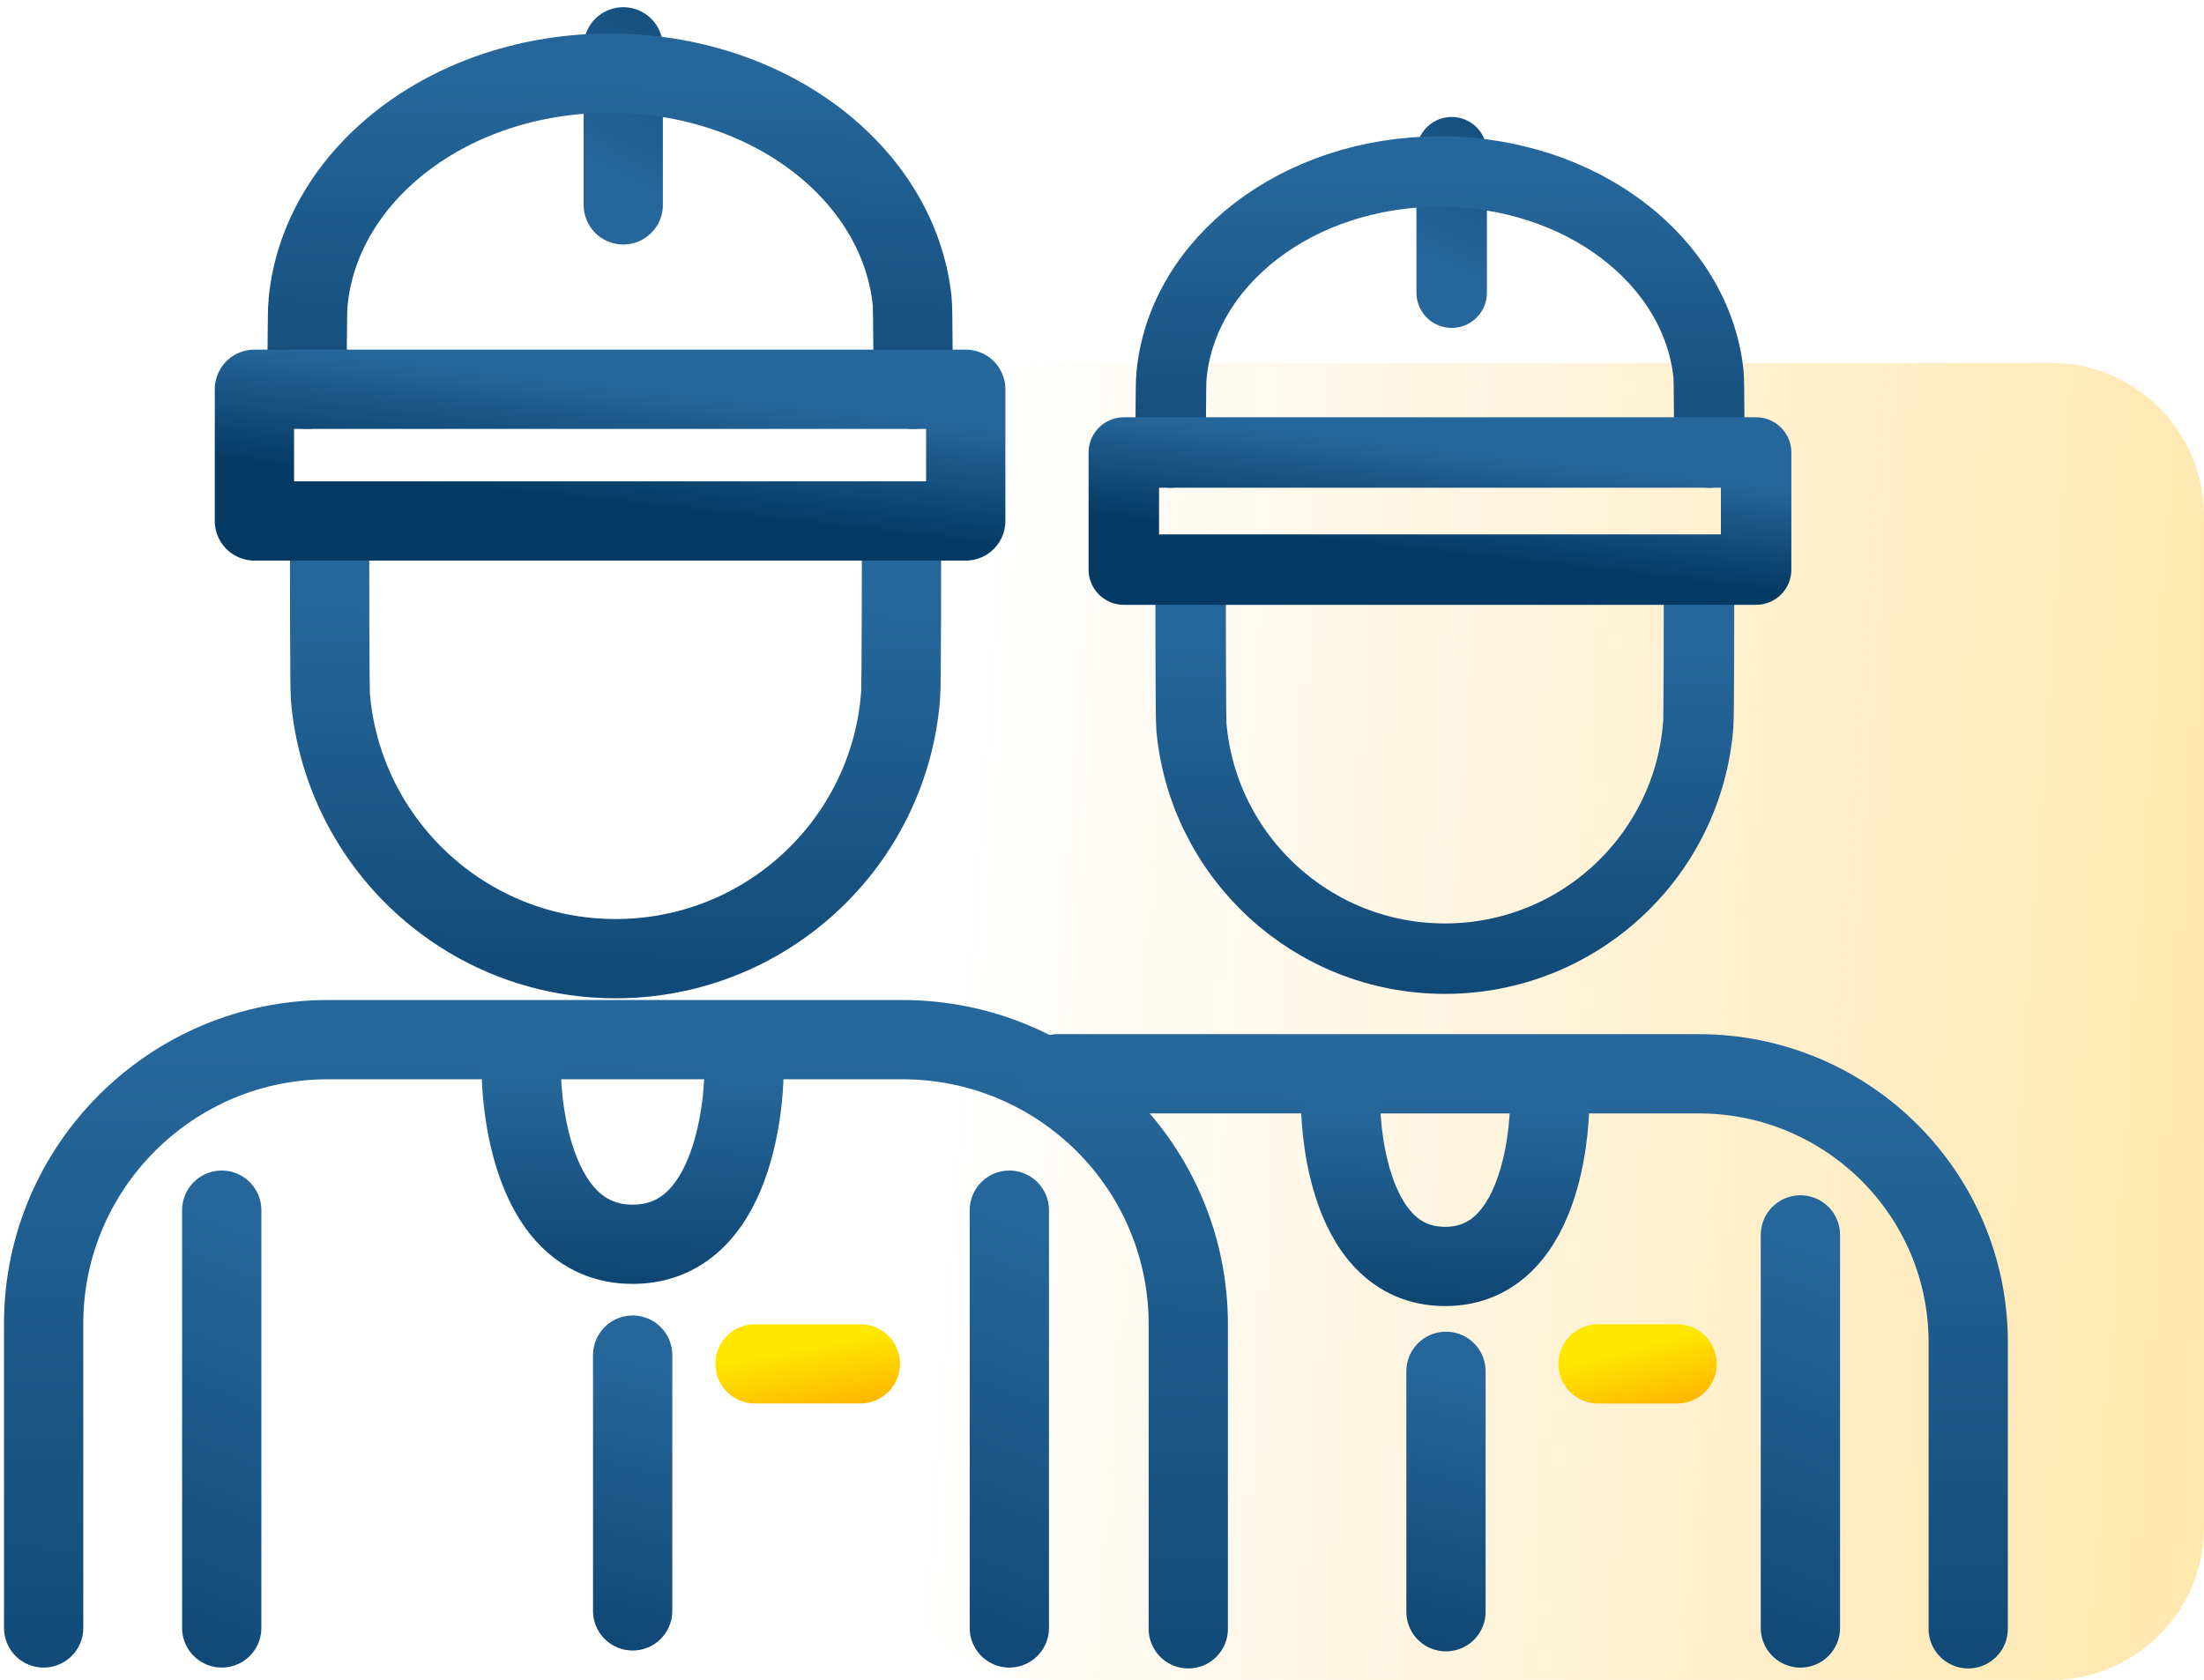
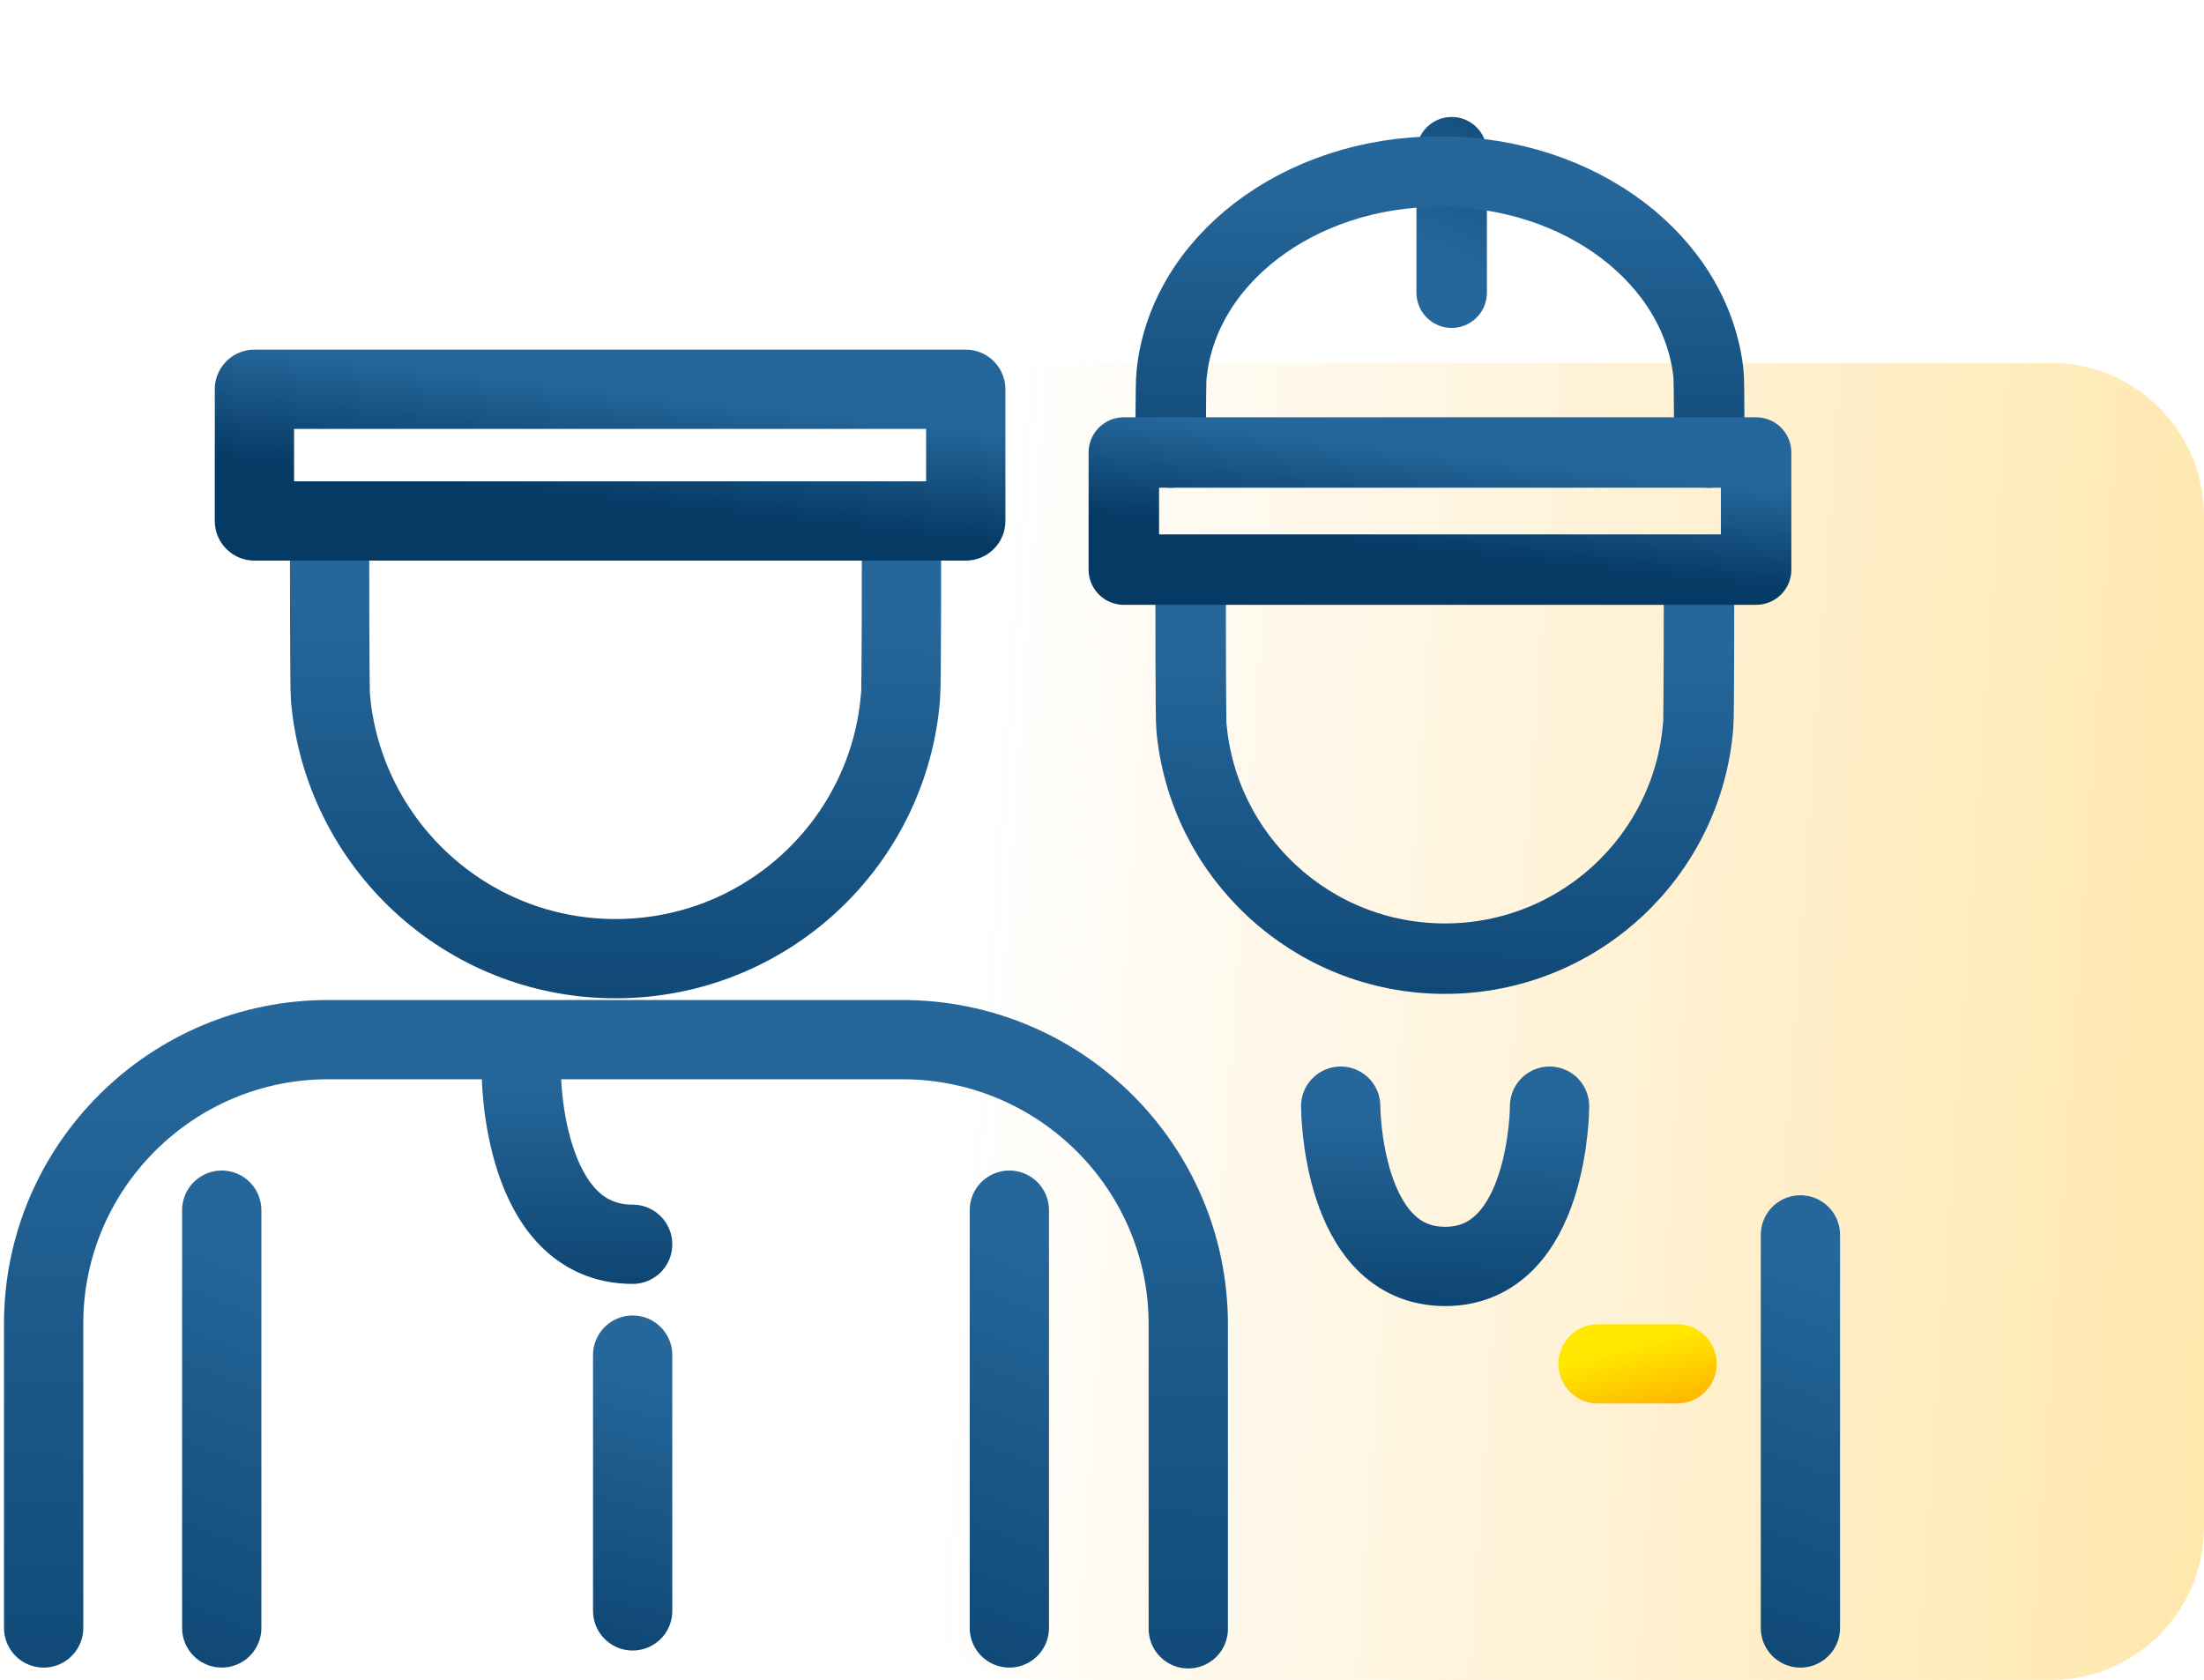
<svg xmlns="http://www.w3.org/2000/svg" width="101" height="77" viewBox="0 0 101 77" fill="none">
  <path d="M101 69.99C101 73.862 97.862 77 93.99 77L47.644 77C43.773 77 40.634 73.862 40.634 69.99L40.634 23.644C40.634 19.773 43.773 16.634 47.644 16.634L93.99 16.634C97.862 16.634 101 19.773 101 23.644L101 69.99Z" fill="url(#paint0_linear)" />
-   <path d="M28.561 2.146L28.561 9.39" stroke="url(#paint1_linear)" stroke-width="3.633" stroke-linecap="round" stroke-linejoin="round" />
  <path d="M54.454 74.656V60.705C54.454 53.475 48.569 47.652 41.35 47.652H15.104C7.885 47.613 2 53.475 2 60.666V74.617" stroke="url(#paint2_linear)" stroke-width="3.633" stroke-linecap="round" stroke-linejoin="round" />
-   <path d="M23.892 49.216C23.892 49.216 23.892 57.031 28.992 57.031C34.092 57.031 34.092 49.216 34.092 49.216" stroke="url(#paint3_linear)" stroke-width="3.633" stroke-linecap="round" stroke-linejoin="round" />
+   <path d="M23.892 49.216C23.892 49.216 23.892 57.031 28.992 57.031" stroke="url(#paint3_linear)" stroke-width="3.633" stroke-linecap="round" stroke-linejoin="round" />
  <path d="M28.992 62.111V73.835" stroke="url(#paint4_linear)" stroke-width="3.633" stroke-linecap="round" stroke-linejoin="round" />
  <path d="M10.161 55.468V74.616" stroke="url(#paint5_linear)" stroke-width="3.633" stroke-linecap="round" stroke-linejoin="round" />
  <path d="M46.254 55.468V74.616" stroke="url(#paint6_linear)" stroke-width="3.633" stroke-linecap="round" stroke-linejoin="round" />
  <path d="M15.104 25.298C15.104 25.689 15.104 31.63 15.143 31.982C15.731 38.664 21.341 43.94 28.207 43.94C35.112 43.94 40.762 38.625 41.272 31.865C41.311 31.552 41.311 25.611 41.311 25.259" stroke="url(#paint7_linear)" stroke-width="3.633" stroke-linecap="round" stroke-linejoin="round" />
-   <path d="M41.842 17.842C41.842 17.526 41.842 14.101 41.8 13.785C41.177 7.937 35.242 3.354 27.937 3.354C20.631 3.354 14.654 7.99 14.115 13.89C14.073 14.154 14.073 17.526 14.073 17.842" stroke="url(#paint8_linear)" stroke-width="3.633" stroke-linecap="round" stroke-linejoin="round" />
  <path d="M44.256 17.842H11.659V23.878H44.256V17.842Z" stroke="url(#paint9_linear)" stroke-width="3.633" stroke-linecap="round" stroke-linejoin="round" />
  <path d="M66.524 6.976L66.524 13.415" stroke="url(#paint10_linear)" stroke-width="3.229" stroke-linecap="round" stroke-linejoin="round" />
  <path d="M54.562 27.37C54.562 27.717 54.562 32.998 54.597 33.311C55.12 39.251 60.107 43.94 66.21 43.94C72.348 43.94 77.37 39.216 77.823 33.206C77.858 32.929 77.858 27.648 77.858 27.335" stroke="url(#paint11_linear)" stroke-width="3.229" stroke-linecap="round" stroke-linejoin="round" />
  <path d="M78.329 20.741C78.329 20.46 78.329 17.416 78.293 17.136C77.739 11.937 72.463 7.863 65.969 7.863C59.476 7.863 54.163 11.984 53.683 17.229C53.647 17.463 53.647 20.46 53.647 20.741" stroke="url(#paint12_linear)" stroke-width="3.229" stroke-linecap="round" stroke-linejoin="round" />
  <path d="M80.476 20.741H51.5V26.107H80.476V20.741Z" stroke="url(#paint13_linear)" stroke-width="3.229" stroke-linecap="round" stroke-linejoin="round" />
-   <path d="M90.195 74.656V61.525C90.195 54.726 84.663 49.216 77.837 49.216H48.482" stroke="url(#paint14_linear)" stroke-width="3.633" stroke-linecap="round" stroke-linejoin="round" />
  <path d="M61.438 50.7C61.438 50.7 61.438 58.047 66.224 58.047C71.01 58.047 71.01 50.7 71.01 50.7" stroke="url(#paint15_linear)" stroke-width="3.633" stroke-linecap="round" stroke-linejoin="round" />
-   <path d="M66.263 62.854V73.874" stroke="url(#paint16_linear)" stroke-width="3.633" stroke-linecap="round" stroke-linejoin="round" />
  <path d="M82.505 56.601V74.617" stroke="url(#paint17_linear)" stroke-width="3.633" stroke-linecap="round" stroke-linejoin="round" />
  <path d="M73.232 62.512H76.854" stroke="url(#paint18_linear)" stroke-width="3.633" stroke-linecap="round" stroke-linejoin="round" />
-   <path d="M34.598 62.512H39.427" stroke="url(#paint19_linear)" stroke-width="3.633" stroke-linecap="round" stroke-linejoin="round" />
  <defs>
    <linearGradient id="paint0_linear" x1="43.049" y1="59.494" x2="224.307" y2="72.065" gradientUnits="userSpaceOnUse">
      <stop stop-color="#FFA800" stop-opacity="0" />
      <stop offset="1" stop-color="#FFD600" />
    </linearGradient>
    <linearGradient id="paint1_linear" x1="28.854" y1="-7.426" x2="22.342" y2="4.844" gradientUnits="userSpaceOnUse">
      <stop stop-color="#053A64" />
      <stop offset="1" stop-color="#26679B" />
    </linearGradient>
    <linearGradient id="paint2_linear" x1="185.589" y1="93.977" x2="186.064" y2="50.058" gradientUnits="userSpaceOnUse">
      <stop stop-color="#053A64" />
      <stop offset="1" stop-color="#26679B" />
    </linearGradient>
    <linearGradient id="paint3_linear" x1="59.593" y1="62.623" x2="59.798" y2="49.914" gradientUnits="userSpaceOnUse">
      <stop stop-color="#053A64" />
      <stop offset="1" stop-color="#26679B" />
    </linearGradient>
    <linearGradient id="paint4_linear" x1="32.492" y1="82.223" x2="36.92" y2="64.245" gradientUnits="userSpaceOnUse">
      <stop stop-color="#053A64" />
      <stop offset="1" stop-color="#26679B" />
    </linearGradient>
    <linearGradient id="paint5_linear" x1="13.661" y1="88.317" x2="24.446" y2="61.51" gradientUnits="userSpaceOnUse">
      <stop stop-color="#053A64" />
      <stop offset="1" stop-color="#26679B" />
    </linearGradient>
    <linearGradient id="paint6_linear" x1="49.754" y1="88.317" x2="60.54" y2="61.51" gradientUnits="userSpaceOnUse">
      <stop stop-color="#053A64" />
      <stop offset="1" stop-color="#26679B" />
    </linearGradient>
    <linearGradient id="paint7_linear" x1="106.829" y1="55.823" x2="107.188" y2="28.813" gradientUnits="userSpaceOnUse">
      <stop stop-color="#053A64" />
      <stop offset="1" stop-color="#26679B" />
    </linearGradient>
    <linearGradient id="paint8_linear" x1="111.262" y1="28.208" x2="111.521" y2="4.645" gradientUnits="userSpaceOnUse">
      <stop stop-color="#053A64" />
      <stop offset="1" stop-color="#26679B" />
    </linearGradient>
    <linearGradient id="paint9_linear" x1="21.618" y1="22.376" x2="22.225" y2="16.96" gradientUnits="userSpaceOnUse">
      <stop stop-color="#053A64" />
      <stop offset="1" stop-color="#26679B" />
    </linearGradient>
    <linearGradient id="paint10_linear" x1="66.817" y1="-1.534" x2="61.423" y2="9.901" gradientUnits="userSpaceOnUse">
      <stop stop-color="#053A64" />
      <stop offset="1" stop-color="#26679B" />
    </linearGradient>
    <linearGradient id="paint11_linear" x1="136.096" y1="54.503" x2="136.416" y2="30.494" gradientUnits="userSpaceOnUse">
      <stop stop-color="#053A64" />
      <stop offset="1" stop-color="#26679B" />
    </linearGradient>
    <linearGradient id="paint12_linear" x1="140.037" y1="29.956" x2="140.266" y2="9.011" gradientUnits="userSpaceOnUse">
      <stop stop-color="#053A64" />
      <stop offset="1" stop-color="#26679B" />
    </linearGradient>
    <linearGradient id="paint13_linear" x1="60.352" y1="24.772" x2="60.892" y2="19.958" gradientUnits="userSpaceOnUse">
      <stop stop-color="#053A64" />
      <stop offset="1" stop-color="#26679B" />
    </linearGradient>
    <linearGradient id="paint14_linear" x1="182.787" y1="92.859" x2="183.384" y2="51.486" gradientUnits="userSpaceOnUse">
      <stop stop-color="#053A64" />
      <stop offset="1" stop-color="#26679B" />
    </linearGradient>
    <linearGradient id="paint15_linear" x1="94.942" y1="63.304" x2="95.135" y2="51.356" gradientUnits="userSpaceOnUse">
      <stop stop-color="#053A64" />
      <stop offset="1" stop-color="#26679B" />
    </linearGradient>
    <linearGradient id="paint16_linear" x1="69.763" y1="81.759" x2="73.703" y2="64.746" gradientUnits="userSpaceOnUse">
      <stop stop-color="#053A64" />
      <stop offset="1" stop-color="#26679B" />
    </linearGradient>
    <linearGradient id="paint17_linear" x1="86.005" y1="87.507" x2="95.707" y2="61.875" gradientUnits="userSpaceOnUse">
      <stop stop-color="#053A64" />
      <stop offset="1" stop-color="#26679B" />
    </linearGradient>
    <linearGradient id="paint18_linear" x1="78.125" y1="63.969" x2="77.387" y2="61.097" gradientUnits="userSpaceOnUse">
      <stop stop-color="#FFB800" />
      <stop offset="1" stop-color="#FFE700" />
    </linearGradient>
    <linearGradient id="paint19_linear" x1="41.121" y1="63.969" x2="40.553" y2="61.017" gradientUnits="userSpaceOnUse">
      <stop stop-color="#FFB800" />
      <stop offset="1" stop-color="#FFE700" />
    </linearGradient>
  </defs>
</svg>